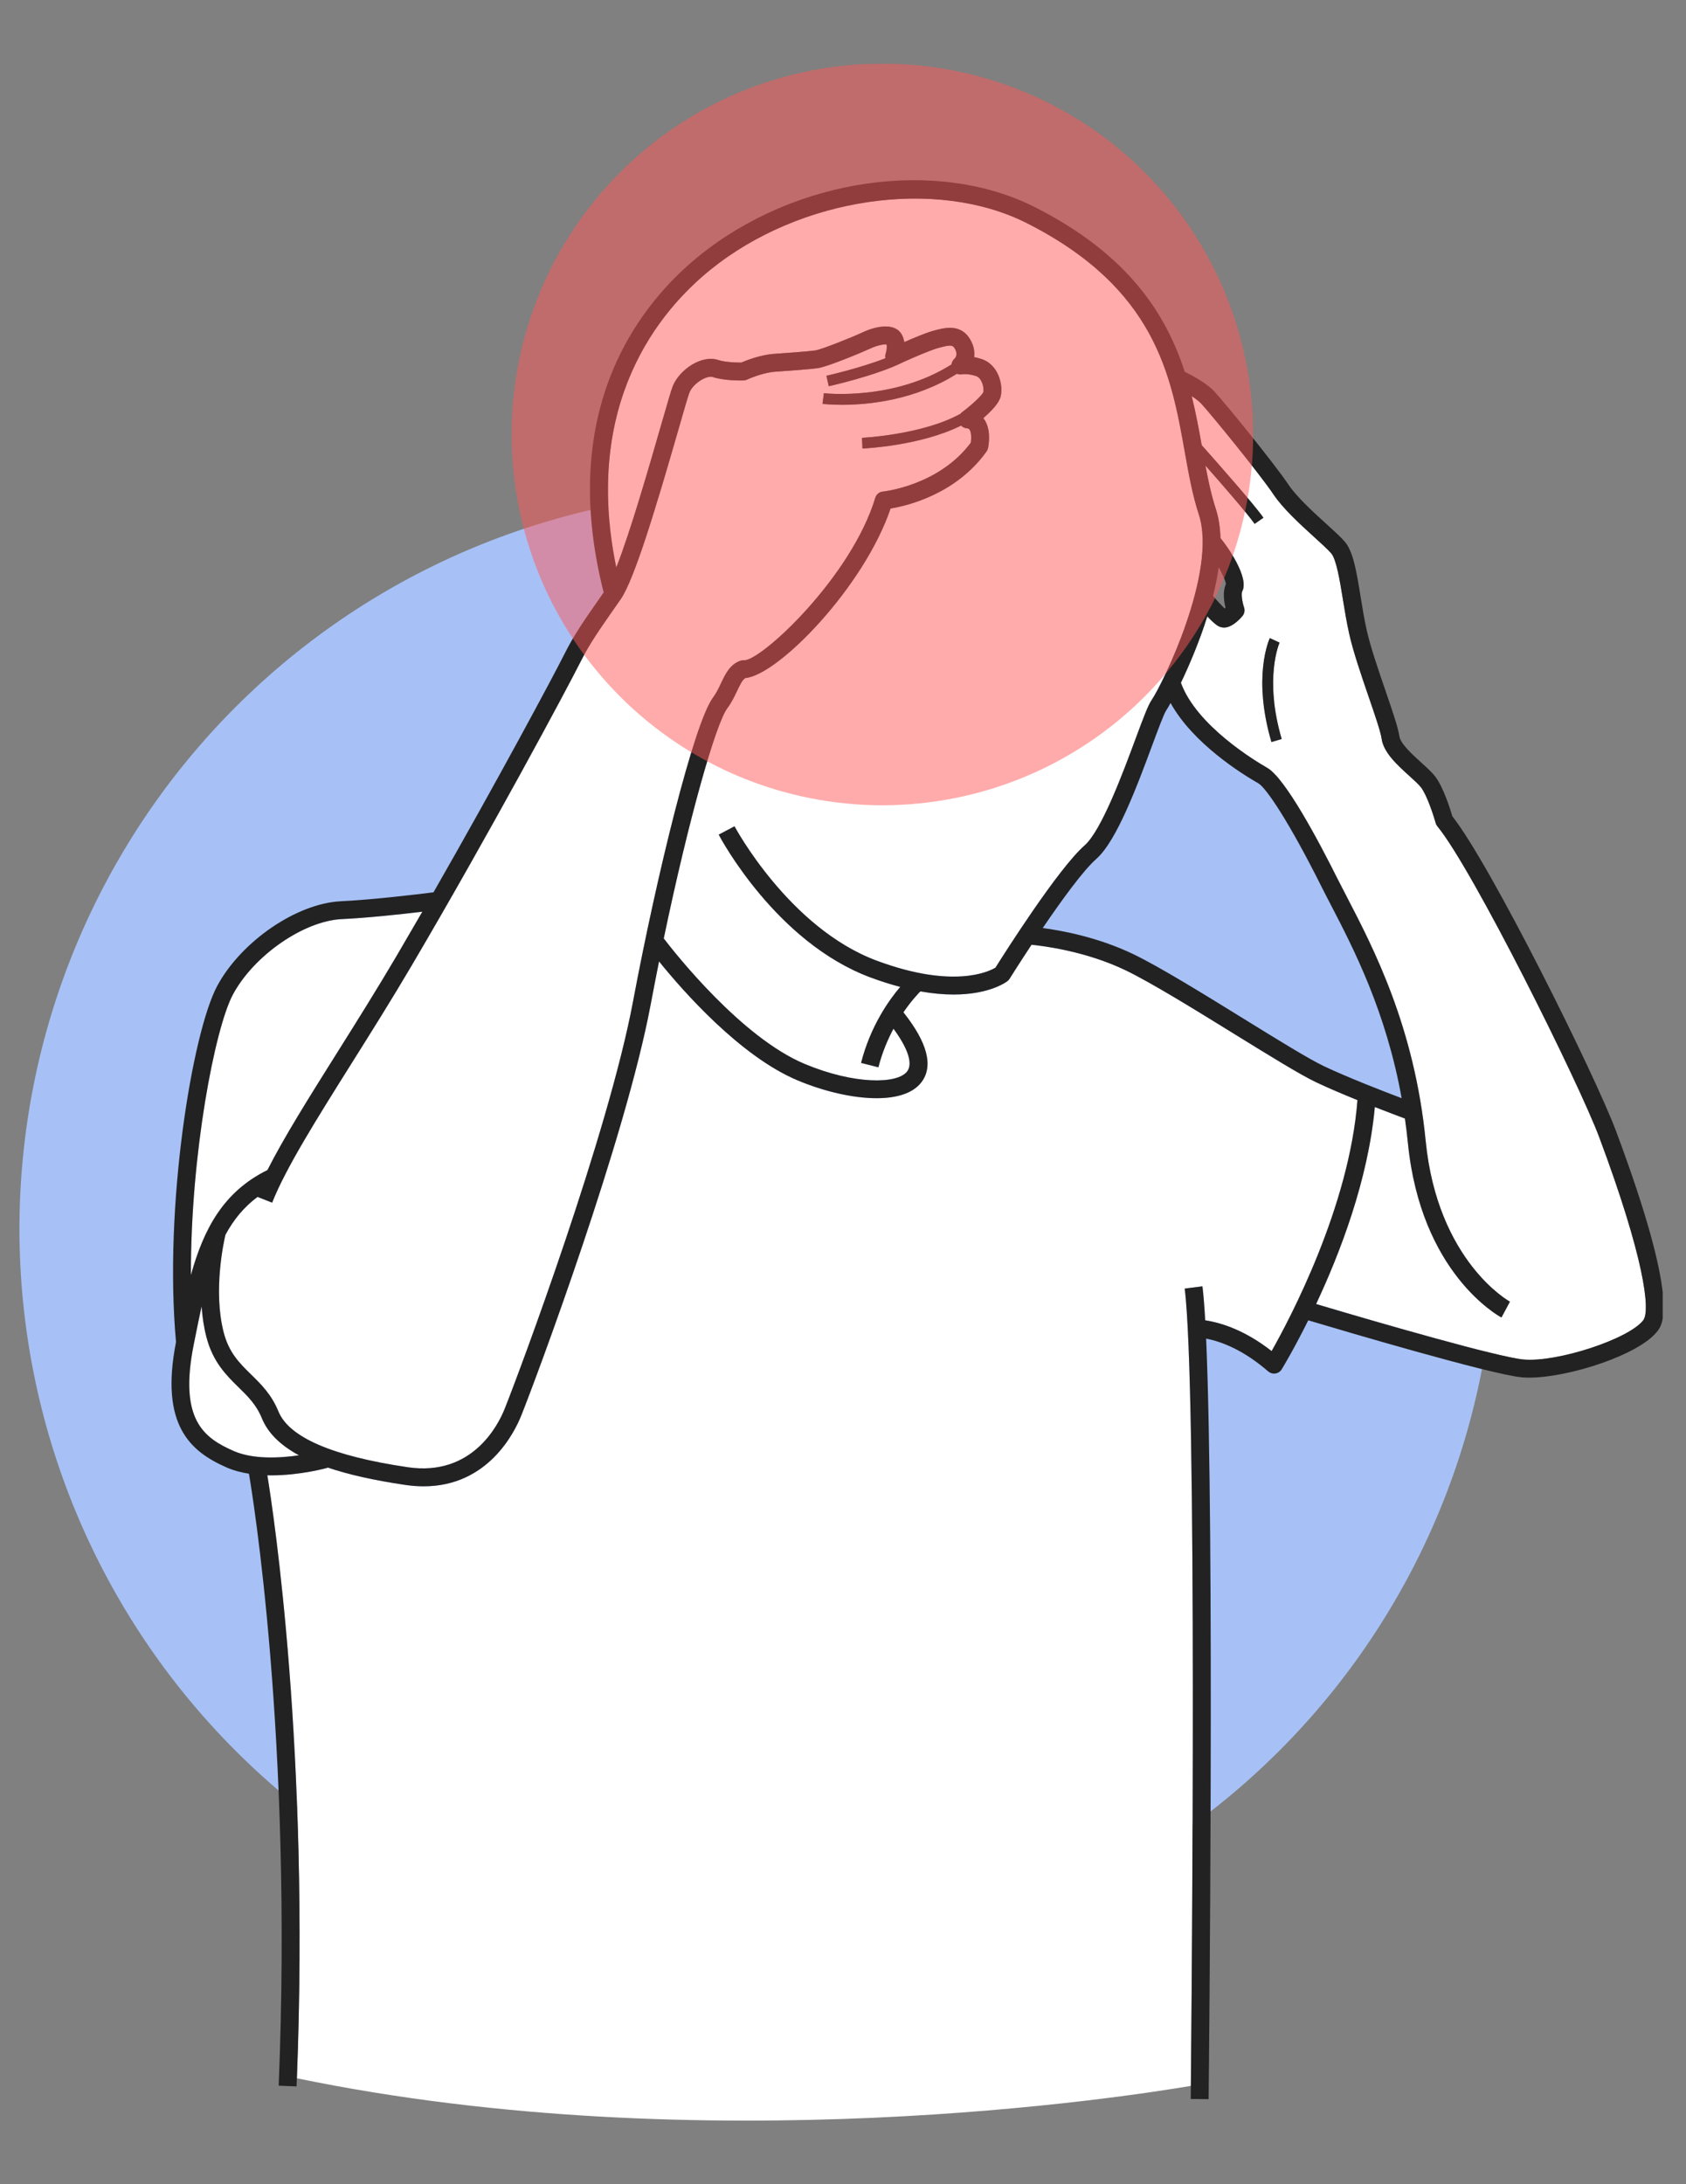
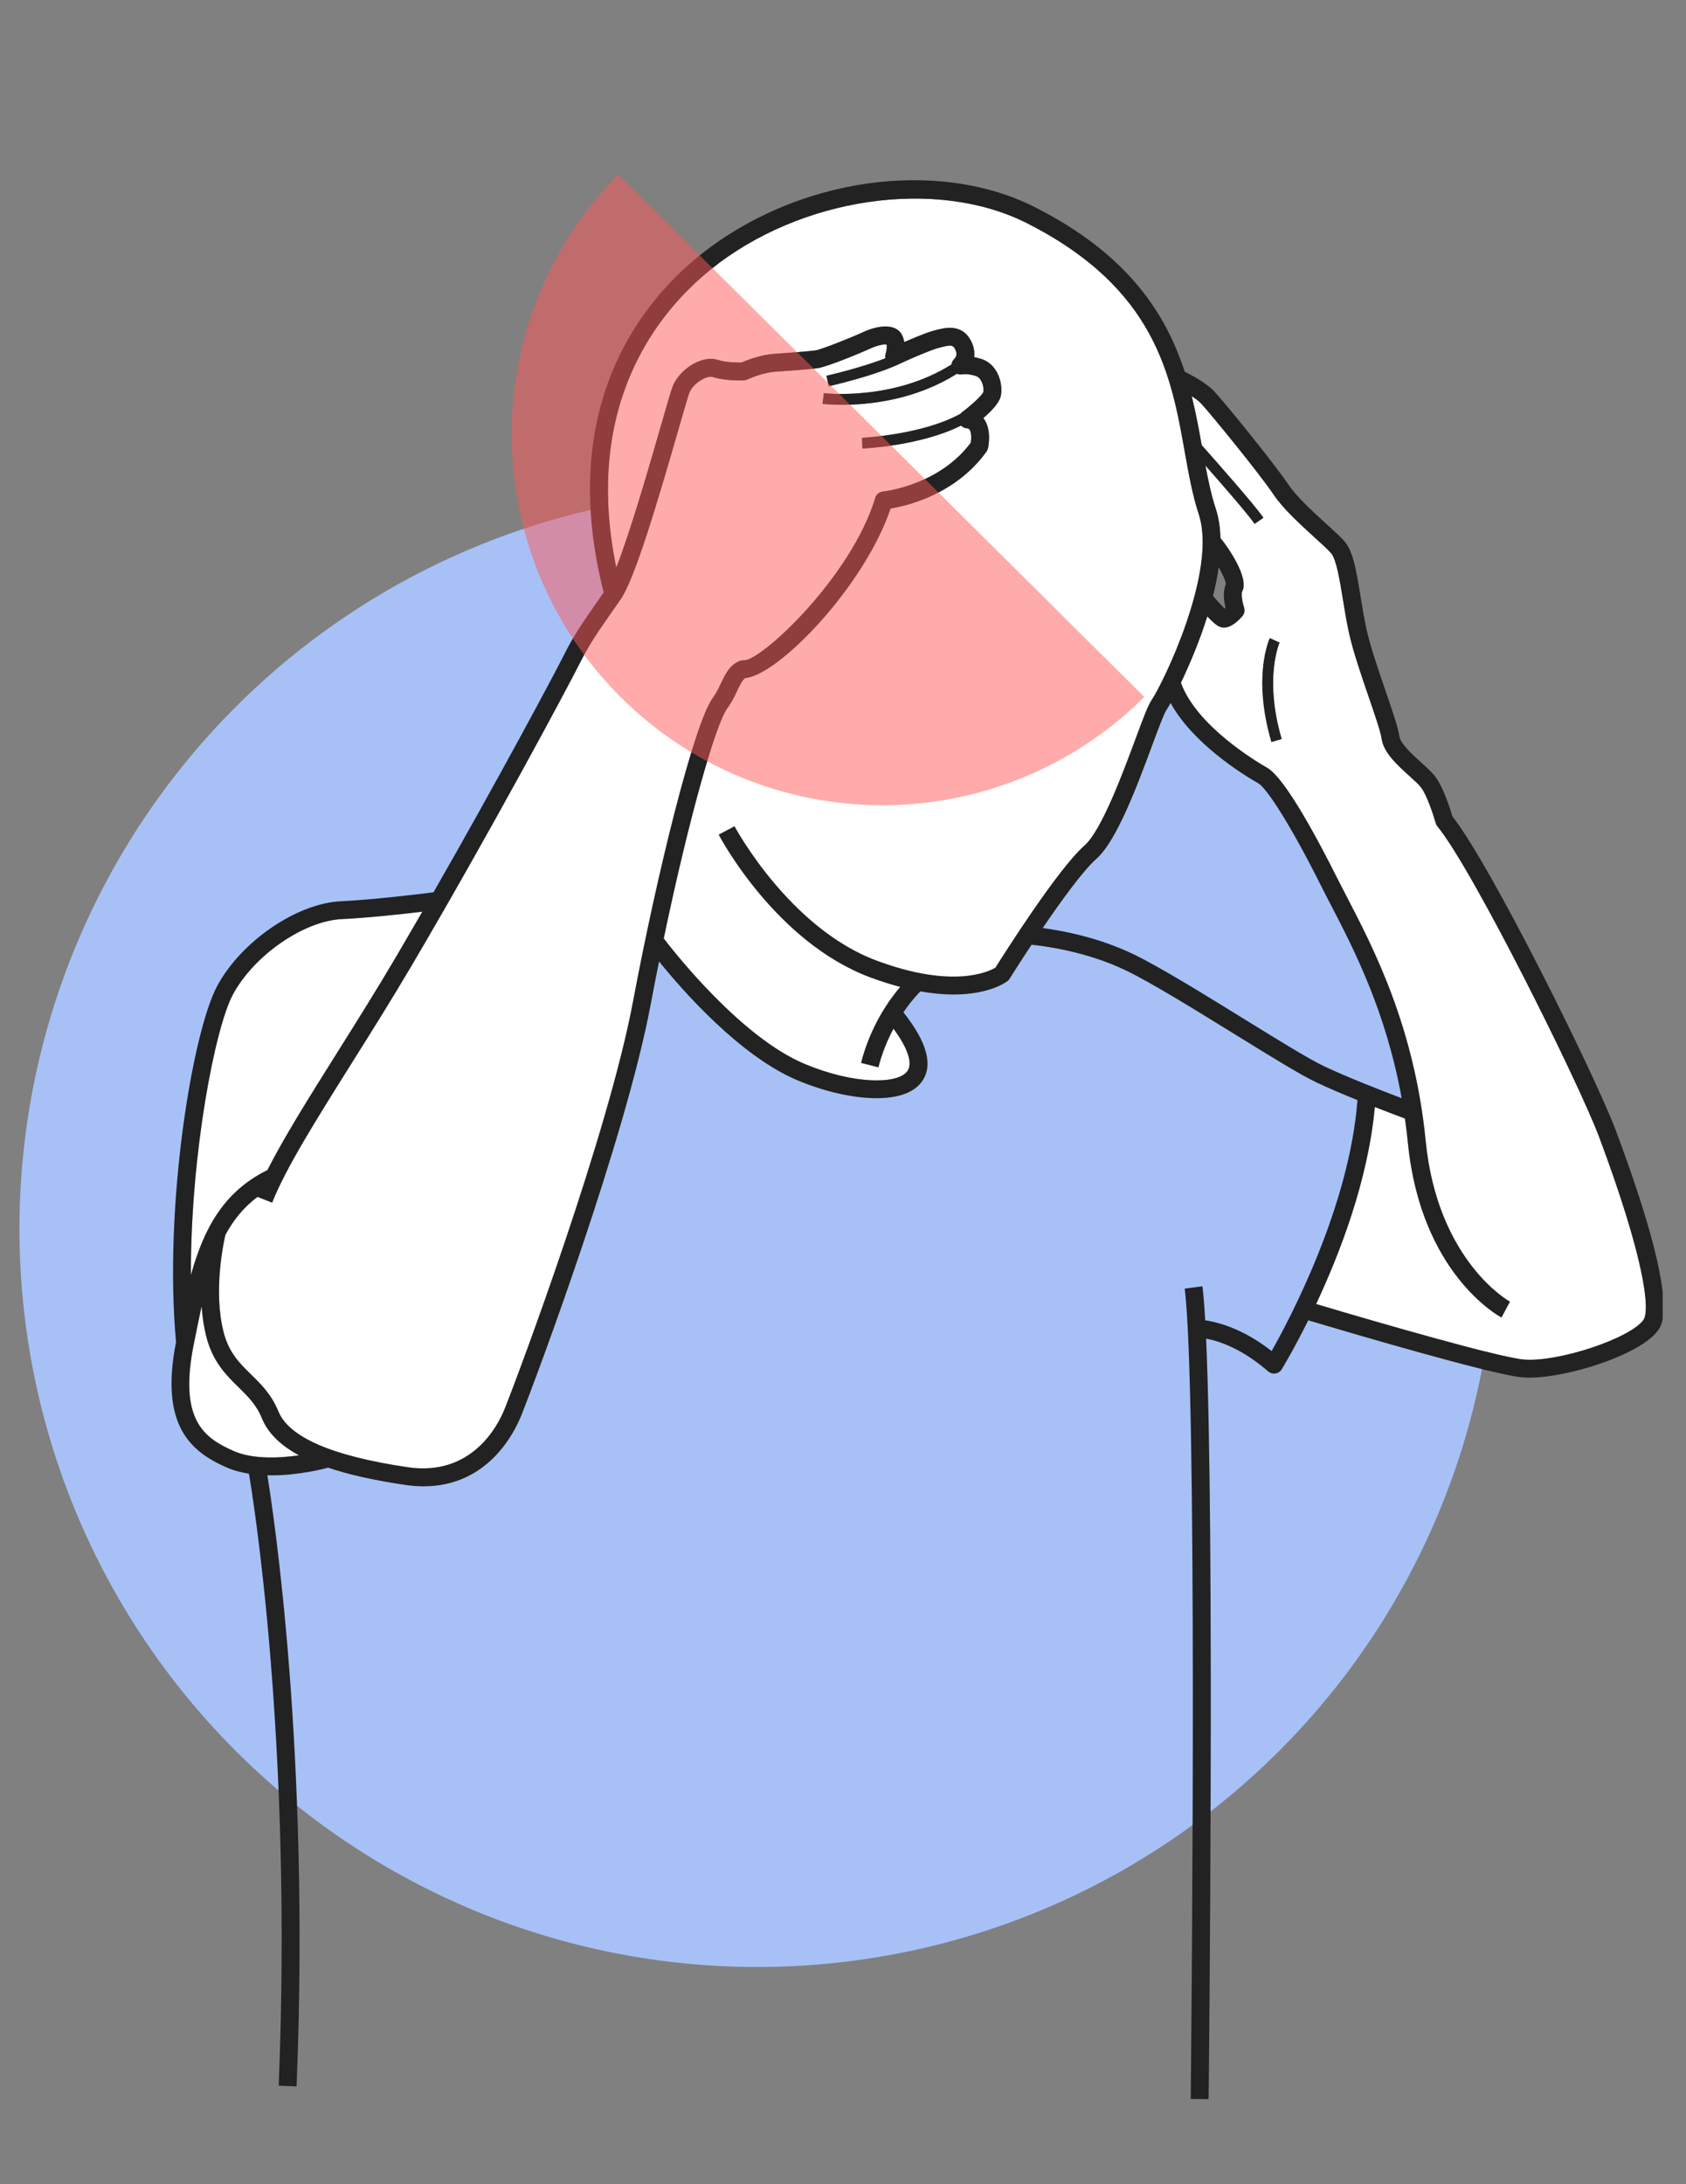
<svg xmlns="http://www.w3.org/2000/svg" version="1.0" preserveAspectRatio="xMidYMid meet" height="500" viewBox="0 0 289.5 375" zoomAndPan="magnify" width="386">
  <rect x="0" y="0" width="289.5" height="375" fill="#808080" stroke="none" />
  <defs>
    <filter id="e604168450" height="100%" width="100%" y="0%" x="0%">
      <feColorMatrix color-interpolation-filters="sRGB" values="0 0 0 0 1 0 0 0 0 1 0 0 0 0 1 0 0 0 1 0" />
    </filter>
    <clipPath id="1ba306ab49">
      <path clip-rule="nonzero" d="M 3.238 84 L 257 84 L 257 338 L 3.238 338 Z M 3.238 84" />
    </clipPath>
    <clipPath id="2cdb7962c3">
      <path clip-rule="nonzero" d="M 45 162 L 234 162 L 234 364.312 L 45 364.312 Z M 45 162" />
    </clipPath>
    <clipPath id="c94bafe875">
      <path clip-rule="nonzero" d="M 29 30 L 285.5 30 L 285.5 361 L 29 361 Z M 29 30" />
    </clipPath>
    <clipPath id="21feb0960c">
-       <path clip-rule="nonzero" d="M 87 10.922 L 216 10.922 L 216 139 L 87 139 Z M 87 10.922" />
+       <path clip-rule="nonzero" d="M 87 10.922 L 216 139 L 87 139 Z M 87 10.922" />
    </clipPath>
    <mask id="258c2af477">
      <g filter="url(#e604168450)">
        <rect fill-opacity="0.5" height="450" y="-37.5" fill="#000000" width="347.4" x="-28.95" />
      </g>
    </mask>
    <clipPath id="70ce83f37b">
      <path clip-rule="nonzero" d="M 0.688 0.922 L 128.387 0.922 L 128.387 128.566 L 0.688 128.566 Z M 0.688 0.922" />
    </clipPath>
    <clipPath id="934e9e8ecc">
      <rect height="129" y="0" width="129" x="0" />
    </clipPath>
  </defs>
  <g clip-path="url(#1ba306ab49)">
    <path fill-rule="nonzero" fill-opacity="1" d="M 256.777 210.984 C 256.777 213.059 256.727 215.133 256.621 217.203 C 256.52 219.273 256.367 221.344 256.164 223.406 C 255.961 225.469 255.707 227.527 255.402 229.578 C 255.102 231.629 254.746 233.672 254.34 235.707 C 253.938 237.742 253.48 239.762 252.977 241.773 C 252.473 243.785 251.922 245.785 251.32 247.77 C 250.719 249.754 250.066 251.723 249.367 253.676 C 248.668 255.629 247.922 257.562 247.129 259.477 C 246.336 261.395 245.496 263.289 244.609 265.164 C 243.723 267.039 242.789 268.891 241.812 270.719 C 240.836 272.547 239.812 274.352 238.746 276.133 C 237.68 277.91 236.57 279.66 235.418 281.387 C 234.27 283.109 233.074 284.805 231.84 286.473 C 230.602 288.137 229.328 289.77 228.012 291.375 C 226.695 292.977 225.344 294.547 223.949 296.082 C 222.559 297.621 221.129 299.121 219.66 300.59 C 218.195 302.055 216.691 303.484 215.156 304.875 C 213.621 306.27 212.051 307.625 210.445 308.938 C 208.844 310.254 207.211 311.531 205.543 312.766 C 203.879 314 202.184 315.195 200.457 316.348 C 198.734 317.5 196.984 318.609 195.203 319.676 C 193.426 320.742 191.621 321.762 189.793 322.738 C 187.965 323.719 186.113 324.648 184.238 325.535 C 182.363 326.422 180.469 327.262 178.551 328.059 C 176.637 328.852 174.699 329.598 172.75 330.297 C 170.797 330.992 168.828 331.645 166.844 332.246 C 164.859 332.848 162.859 333.402 160.848 333.906 C 158.836 334.41 156.812 334.863 154.781 335.27 C 152.746 335.672 150.703 336.027 148.652 336.332 C 146.602 336.637 144.543 336.891 142.48 337.094 C 140.414 337.297 138.348 337.449 136.277 337.551 C 134.203 337.652 132.133 337.703 130.059 337.703 C 127.984 337.703 125.91 337.652 123.84 337.551 C 121.77 337.449 119.703 337.297 117.637 337.094 C 115.574 336.891 113.516 336.637 111.465 336.332 C 109.414 336.027 107.371 335.672 105.336 335.27 C 103.305 334.863 101.281 334.41 99.27 333.906 C 97.258 333.402 95.258 332.848 93.273 332.246 C 91.289 331.645 89.32 330.992 87.367 330.297 C 85.414 329.598 83.48 328.852 81.566 328.059 C 79.648 327.262 77.754 326.422 75.879 325.535 C 74.004 324.648 72.152 323.719 70.324 322.738 C 68.496 321.762 66.691 320.742 64.914 319.676 C 63.133 318.609 61.383 317.5 59.656 316.348 C 57.934 315.195 56.238 314 54.574 312.766 C 52.906 311.531 51.273 310.254 49.668 308.938 C 48.066 307.625 46.496 306.27 44.961 304.875 C 43.422 303.484 41.922 302.055 40.457 300.59 C 38.988 299.121 37.559 297.621 36.168 296.082 C 34.773 294.547 33.422 292.977 32.105 291.375 C 30.789 289.77 29.512 288.137 28.277 286.473 C 27.043 284.805 25.848 283.109 24.695 281.387 C 23.543 279.66 22.434 277.91 21.371 276.133 C 20.305 274.352 19.281 272.547 18.305 270.719 C 17.324 268.891 16.395 267.039 15.508 265.164 C 14.621 263.289 13.781 261.395 12.988 259.477 C 12.191 257.562 11.445 255.629 10.75 253.676 C 10.051 251.723 9.398 249.754 8.797 247.77 C 8.195 245.785 7.641 243.785 7.137 241.773 C 6.633 239.762 6.18 237.742 5.777 235.707 C 5.371 233.672 5.016 231.629 4.711 229.578 C 4.41 227.527 4.156 225.469 3.953 223.406 C 3.746 221.344 3.594 219.273 3.492 217.203 C 3.391 215.133 3.34 213.059 3.34 210.984 C 3.34 208.91 3.391 206.84 3.492 204.77 C 3.594 202.695 3.746 200.629 3.953 198.566 C 4.156 196.5 4.41 194.445 4.711 192.391 C 5.016 190.34 5.371 188.297 5.777 186.266 C 6.18 184.23 6.633 182.207 7.137 180.195 C 7.641 178.184 8.195 176.188 8.797 174.203 C 9.398 172.219 10.051 170.25 10.75 168.297 C 11.445 166.344 12.191 164.41 12.988 162.492 C 13.781 160.578 14.621 158.684 15.508 156.809 C 16.395 154.934 17.324 153.082 18.305 151.25 C 19.281 149.422 20.305 147.617 21.371 145.84 C 22.434 144.062 23.543 142.309 24.695 140.586 C 25.848 138.859 27.043 137.164 28.277 135.5 C 29.512 133.836 30.789 132.199 32.105 130.598 C 33.422 128.992 34.773 127.426 36.168 125.887 C 37.559 124.352 38.988 122.848 40.457 121.383 C 41.922 119.918 43.422 118.488 44.961 117.094 C 46.496 115.703 48.066 114.348 49.668 113.031 C 51.273 111.715 52.906 110.441 54.574 109.207 C 56.238 107.969 57.934 106.777 59.656 105.625 C 61.383 104.473 63.133 103.363 64.914 102.297 C 66.691 101.23 68.496 100.207 70.324 99.23 C 72.152 98.254 74.004 97.32 75.879 96.434 C 77.754 95.547 79.648 94.707 81.566 93.914 C 83.48 93.121 85.414 92.375 87.367 91.676 C 89.32 90.977 91.289 90.328 93.273 89.727 C 95.258 89.121 97.258 88.57 99.27 88.066 C 101.281 87.562 103.305 87.109 105.336 86.703 C 107.371 86.297 109.414 85.945 111.465 85.641 C 113.516 85.336 115.574 85.082 117.637 84.879 C 119.703 84.676 121.77 84.523 123.84 84.422 C 125.91 84.32 127.984 84.27 130.059 84.27 C 132.133 84.27 134.203 84.32 136.277 84.422 C 138.348 84.523 140.414 84.676 142.48 84.879 C 144.543 85.082 146.602 85.336 148.652 85.641 C 150.703 85.945 152.746 86.297 154.781 86.703 C 156.812 87.109 158.836 87.562 160.848 88.066 C 162.859 88.57 164.859 89.121 166.844 89.727 C 168.828 90.328 170.797 90.977 172.75 91.676 C 174.699 92.375 176.637 93.121 178.551 93.914 C 180.469 94.707 182.363 95.547 184.238 96.434 C 186.113 97.32 187.965 98.254 189.793 99.23 C 191.621 100.207 193.426 101.23 195.203 102.297 C 196.984 103.363 198.734 104.473 200.457 105.625 C 202.184 106.777 203.879 107.969 205.543 109.207 C 207.211 110.441 208.844 111.715 210.445 113.031 C 212.051 114.348 213.621 115.703 215.156 117.094 C 216.691 118.488 218.195 119.918 219.66 121.383 C 221.129 122.848 222.559 124.352 223.949 125.887 C 225.344 127.426 226.695 128.992 228.012 130.598 C 229.328 132.199 230.602 133.836 231.84 135.5 C 233.074 137.164 234.27 138.859 235.418 140.586 C 236.57 142.309 237.68 144.062 238.746 145.84 C 239.812 147.617 240.836 149.422 241.812 151.25 C 242.789 153.082 243.723 154.934 244.609 156.809 C 245.496 158.684 246.336 160.578 247.129 162.492 C 247.922 164.41 248.668 166.344 249.367 168.297 C 250.066 170.25 250.719 172.219 251.32 174.203 C 251.922 176.188 252.473 178.184 252.977 180.195 C 253.48 182.207 253.938 184.23 254.34 186.266 C 254.746 188.297 255.102 190.34 255.402 192.391 C 255.707 194.445 255.961 196.5 256.164 198.566 C 256.367 200.629 256.52 202.695 256.621 204.77 C 256.727 206.84 256.777 208.91 256.777 210.984 Z M 256.777 210.984" fill="#a7c1f6" />
  </g>
  <path fill-rule="nonzero" fill-opacity="1" d="M 261.578 233.406 C 267.328 233.938 279.633 229.918 282.148 226.684 C 283.457 225 282.27 215.766 274.613 195.277 C 271.098 185.875 252.855 149.184 246.816 141.875 C 246.68 141.707 246.578 141.516 246.523 141.312 C 246.172 140.059 245.027 136.516 243.992 135.168 C 243.598 134.664 242.82 133.957 241.992 133.211 C 239.918 131.332 237.566 129.207 237.234 126.809 C 237.078 125.652 236.078 122.746 235.023 119.668 C 233.777 116.039 232.363 111.922 231.672 108.828 C 231.234 106.875 230.906 104.855 230.586 102.902 C 230.062 99.68 229.469 96.023 228.57 94.988 C 227.996 94.328 226.914 93.348 225.66 92.207 C 223.289 90.051 220.336 87.367 218.676 84.898 C 216.246 81.281 207.785 70.922 206.254 69.293 C 205.863 68.875 205.273 68.434 204.625 68.016 C 205.348 70.906 205.863 73.727 206.344 76.426 C 209.012 79.422 215.332 86.582 216.941 88.887 L 215.434 89.941 C 214.211 88.195 209.988 83.34 206.98 79.926 C 207.477 82.562 208.012 85.066 208.762 87.359 C 209.266 88.895 209.512 90.59 209.562 92.371 C 210.777 93.828 214.555 99.211 213.293 101.539 C 213.105 101.887 213.262 103.25 213.613 104.293 C 213.785 104.809 213.676 105.383 213.316 105.793 C 212.496 106.734 211.34 107.746 210.164 107.746 C 209.93 107.746 209.691 107.703 209.457 107.613 C 209.234 107.527 208.73 107.332 207.301 105.824 C 205.938 110.188 204.199 114.246 202.773 117.223 C 205.441 124.574 215.535 130.645 217.594 131.824 C 220.695 133.594 226.445 144.438 229.598 150.742 C 230.09 151.719 230.641 152.781 231.238 153.93 C 235.871 162.852 242.875 176.332 244.801 195.879 C 246.836 216.527 259.137 223.414 259.262 223.48 L 257.812 226.188 C 257.246 225.887 243.949 218.559 241.742 196.18 C 241.605 194.762 241.43 193.391 241.238 192.035 C 240.445 191.742 238.473 191.004 236.07 190.062 C 234.926 202.605 230.062 215.203 225.988 223.879 C 237.363 227.273 257.332 233.012 261.578 233.406 Z M 218.312 127.398 C 215.027 116.23 217.914 109.82 218.039 109.555 L 219.711 110.328 C 219.684 110.387 217.012 116.434 220.082 126.879 Z M 218.312 127.398" fill="#ffffff" />
  <path fill-rule="nonzero" fill-opacity="1" d="M 44.953 243.469 C 44.016 241.164 42.527 239.703 40.949 238.16 C 38.887 236.137 36.547 233.848 35.434 229.516 C 34.988 227.789 34.738 226.016 34.617 224.285 C 34.195 226.191 33.797 228.176 33.387 230.238 L 33.266 230.828 C 30.676 243.785 35.027 246.871 40.117 249.113 C 43.465 250.586 48.055 250.332 51.336 249.855 C 48.074 248.094 45.98 245.98 44.953 243.469 Z M 44.953 243.469" fill="#ffffff" />
  <g clip-path="url(#2cdb7962c3)">
-     <path fill-rule="nonzero" fill-opacity="1" d="M 203.418 221.23 L 206.469 220.844 C 206.645 222.254 206.805 224.234 206.941 226.676 C 209.949 227.137 213.918 228.504 218.348 231.957 C 221.453 226.473 231.691 207.18 233.086 188.875 C 230.637 187.883 228.066 186.797 225.988 185.809 C 223.273 184.52 218.039 181.285 211.98 177.543 C 205.297 173.414 197.719 168.73 193.309 166.602 C 186.402 163.27 178.977 162.383 177.121 162.203 C 174.961 165.473 173.395 167.977 173.355 168.039 C 173.262 168.188 173.145 168.32 173.008 168.43 C 172.828 168.57 169.98 170.75 163.723 170.75 C 162.074 170.75 160.176 170.586 158.039 170.207 C 157.723 170.52 156.516 171.762 155.125 173.801 C 159.246 178.984 160.301 183.012 158.238 185.77 C 156.777 187.723 153.941 188.547 150.52 188.547 C 146.398 188.547 141.43 187.355 136.992 185.5 C 127.109 181.367 117.258 170.133 113.164 165.066 C 112.68 167.477 112.199 169.945 111.727 172.453 C 107.402 195.516 92.133 236.457 89.504 243.027 C 88.297 246.043 83.727 255.176 72.742 255.18 C 71.742 255.18 70.691 255.102 69.582 254.941 C 64.246 254.156 59.82 253.164 56.234 251.941 L 56.25 252 C 55.969 252.078 51.52 253.297 46.578 253.297 C 46.355 253.297 46.133 253.289 45.906 253.285 C 47.012 260.043 53.145 300.707 50.977 356.809 C 121.086 371.293 193.543 359.98 204.48 358.113 C 204.645 341.516 205.566 238.215 203.422 221.23 Z M 203.418 221.23" fill="#ffffff" />
-   </g>
+     </g>
  <path fill-rule="nonzero" fill-opacity="1" d="M 123.797 117.301 C 124.547 115.719 125.32 114.086 127.105 113.441 C 127.312 113.367 127.531 113.336 127.75 113.355 C 127.77 113.355 127.785 113.355 127.805 113.355 C 130.77 113.355 146.113 99.16 150.289 85.473 C 150.469 84.879 150.992 84.449 151.613 84.391 C 151.707 84.383 161.195 83.391 166.699 76.004 C 166.809 75.238 166.789 74.168 166.465 73.738 C 166.414 73.672 166.332 73.559 165.996 73.535 C 165.613 73.508 165.277 73.328 165.02 73.07 C 158.129 76.52 148.543 76.988 148.09 77.008 L 148.008 75.168 C 148.117 75.16 158.375 74.66 164.926 71.035 C 165.004 70.941 165.086 70.848 165.188 70.77 C 166.922 69.48 168.629 67.867 168.848 67.312 C 169.008 66.605 168.613 64.91 167.617 64.574 C 166.195 64.09 165.199 64.266 165.188 64.266 C 164.887 64.324 164.582 64.281 164.309 64.168 C 157.047 68.758 149.035 69.5 144.617 69.5 C 142.652 69.5 141.398 69.355 141.238 69.336 L 141.461 67.508 C 141.586 67.52 153.422 68.879 163.387 62.566 C 163.43 62.199 163.59 61.848 163.887 61.594 C 164.059 61.43 164.477 60.895 164.031 60.008 C 163.637 59.215 163.355 59.117 161.02 59.77 C 159.699 60.141 156.801 61.402 155.07 62.184 C 150.473 64.48 142.652 66.234 142.301 66.312 L 141.902 64.512 C 141.973 64.496 147.633 63.227 152.031 61.508 C 151.977 61.234 151.988 60.949 152.086 60.676 C 152.195 60.367 152.348 59.637 152.223 59.125 C 151.73 59.082 150.539 59.316 149.402 59.852 C 148.34 60.352 142.215 62.941 140.43 63.207 C 138.934 63.426 133.496 63.793 133.266 63.809 C 133.242 63.812 133.215 63.812 133.188 63.812 C 133.176 63.812 131.145 63.883 128.258 65.184 C 128.074 65.266 127.875 65.312 127.676 65.316 C 127.344 65.328 124.371 65.395 122.344 64.719 C 121.457 64.426 119.074 65.699 118.375 67.422 C 118.156 67.969 117.375 70.676 116.473 73.812 C 112.777 86.641 108.973 99.453 106.57 102.902 L 105.52 104.406 C 102.844 108.238 101.23 110.551 99.73 113.531 C 97.332 118.312 84.035 143.105 70.699 165.75 C 67.266 171.586 63.773 177.145 60.395 182.52 C 54.316 192.203 49.062 200.566 46.73 206.48 L 44.223 205.492 C 41.852 207.25 40.09 209.445 38.707 212 C 38.453 213.074 36.559 221.566 38.406 228.75 C 39.309 232.25 41.152 234.055 43.102 235.965 C 44.832 237.66 46.621 239.414 47.801 242.309 C 49.621 246.777 57.098 250.004 70.031 251.902 C 81.094 253.527 85.547 244.648 86.652 241.887 C 89.266 235.359 104.43 194.711 108.707 171.887 C 112.77 150.227 119.168 124.145 122.422 119.773 C 122.988 119.008 123.402 118.137 123.797 117.301 Z M 123.797 117.301" fill="#ffffff" />
  <path fill-rule="nonzero" fill-opacity="1" d="M 68.055 164.191 C 69.547 161.652 71.039 159.09 72.516 156.531 C 68.812 156.969 63.074 157.594 58.703 157.797 C 52.16 158.105 43.594 164.035 39.992 170.746 C 36.914 176.488 32.719 198.117 32.781 218.91 C 34.965 211.07 38.312 204.629 45.918 200.887 C 48.73 195.324 53.004 188.512 57.793 180.887 C 61.16 175.527 64.641 169.988 68.055 164.191 Z M 68.055 164.191" fill="#ffffff" />
  <path fill-rule="nonzero" fill-opacity="1" d="M 186.227 145.152 C 189.137 142.594 192.789 132.758 194.969 126.879 C 196.375 123.09 197.137 121.07 197.727 120.215 C 199.594 117.5 209.074 98.172 205.844 88.316 C 204.75 84.98 204.105 81.363 203.422 77.531 C 201.082 64.402 198.426 49.523 176.371 38.336 C 160.797 30.434 137.43 33.848 122.023 46.281 C 113.281 53.332 100.008 69.152 105.82 97.422 C 108.266 91.215 111.555 79.785 113.52 72.961 C 114.656 69.02 115.262 66.93 115.531 66.266 C 116.668 63.469 120.484 60.859 123.312 61.805 C 124.457 62.184 126.359 62.25 127.293 62.25 C 130.418 60.895 132.707 60.758 133.086 60.742 C 134.645 60.637 138.844 60.336 139.977 60.168 C 141.105 60 146.539 57.805 148.094 57.07 C 150.559 55.91 153.82 55.348 154.91 57.57 C 155.094 57.949 155.211 58.344 155.273 58.73 C 156.906 58.016 158.973 57.152 160.156 56.82 C 162.172 56.254 165.168 55.414 166.781 58.633 C 167.27 59.613 167.371 60.523 167.262 61.312 C 167.676 61.387 168.125 61.5 168.605 61.664 C 171.41 62.617 172.293 66.043 171.828 68.051 C 171.562 69.199 170.199 70.617 168.84 71.785 C 168.867 71.824 168.898 71.863 168.926 71.898 C 170.301 73.738 169.719 76.629 169.648 76.953 C 169.602 77.156 169.516 77.348 169.395 77.52 C 164.148 84.844 155.824 86.828 152.922 87.309 C 148.352 100.793 133.609 115.938 127.98 116.414 C 127.465 116.734 127.051 117.613 126.574 118.613 C 126.137 119.543 125.637 120.598 124.883 121.605 C 122.934 124.227 118.324 140.289 113.973 161.121 C 115.93 163.676 127.32 178.125 138.176 182.664 C 146.629 186.199 154.102 186.172 155.777 183.93 C 156.77 182.609 155.902 179.977 153.418 176.617 C 152.422 178.477 151.477 180.699 150.828 183.242 L 147.852 182.484 C 149.469 176.133 152.691 171.648 154.574 169.434 C 152.977 169.016 151.277 168.488 149.445 167.805 C 133.32 161.793 123.801 144.047 123.406 143.297 L 126.121 141.859 C 126.211 142.035 135.504 159.332 150.52 164.926 C 163.668 169.828 169.812 166.801 170.926 166.133 C 172.367 163.836 181.672 149.156 186.227 145.152 Z M 186.227 145.152" fill="#ffffff" />
  <g clip-path="url(#c94bafe875)">
    <path fill-rule="nonzero" fill-opacity="1" d="M 249.391 140.168 C 249.039 138.98 247.836 135.125 246.422 133.293 C 245.863 132.566 245.023 131.809 244.051 130.93 C 242.535 129.559 240.457 127.68 240.281 126.391 C 240.078 124.938 239.129 122.172 237.93 118.672 C 236.707 115.113 235.324 111.086 234.668 108.156 C 234.25 106.293 233.93 104.316 233.621 102.41 C 232.918 98.086 232.363 94.668 230.891 92.973 C 230.199 92.18 229.055 91.137 227.727 89.934 C 225.477 87.891 222.676 85.344 221.227 83.184 C 218.797 79.57 210.312 69.125 208.496 67.191 C 207.195 65.809 204.84 64.52 203.426 63.82 C 200.215 53.957 193.789 43.727 177.762 35.598 C 160.902 27.043 136.652 30.531 120.094 43.891 C 110.418 51.695 95.504 69.555 103.652 101.715 L 103.004 102.648 C 100.246 106.59 98.586 108.973 96.988 112.152 C 94.984 116.145 85.34 134.168 74.434 153.199 C 71.344 153.586 63.82 154.48 58.559 154.73 C 50.945 155.086 41.402 161.621 37.285 169.293 C 33.035 177.219 28.102 207 30.223 230.41 C 27.414 244.719 32.719 249.211 38.879 251.926 C 40.086 252.457 41.398 252.801 42.746 253.016 C 43.281 256.117 50.293 298.477 47.852 358.082 L 50.922 358.207 C 50.941 357.738 50.957 357.273 50.977 356.805 C 53.145 300.707 47.012 260.043 45.906 253.285 C 46.133 253.289 46.355 253.297 46.578 253.297 C 51.52 253.297 55.969 252.078 56.25 252 L 56.234 251.941 C 59.82 253.164 64.246 254.156 69.586 254.941 C 70.691 255.102 71.742 255.18 72.742 255.18 C 83.727 255.176 88.297 246.043 89.504 243.027 C 92.133 236.457 107.402 195.516 111.727 172.453 C 112.199 169.945 112.68 167.477 113.164 165.066 C 117.258 170.133 127.109 181.367 136.992 185.5 C 141.43 187.355 146.398 188.547 150.52 188.547 C 153.941 188.547 156.777 187.723 158.238 185.77 C 160.301 183.012 159.246 178.984 155.125 173.801 C 156.516 171.762 157.723 170.52 158.039 170.207 C 160.176 170.586 162.074 170.746 163.723 170.746 C 169.98 170.746 172.828 168.57 173.008 168.43 C 173.145 168.32 173.262 168.188 173.355 168.039 C 173.395 167.977 174.961 165.473 177.121 162.203 C 178.977 162.383 186.402 163.27 193.309 166.602 C 197.719 168.73 205.297 173.414 211.98 177.543 C 218.039 181.285 223.273 184.52 225.988 185.809 C 228.066 186.797 230.637 187.883 233.086 188.875 C 231.691 207.18 221.457 226.473 218.348 231.957 C 213.918 228.504 209.949 227.137 206.941 226.676 C 206.805 224.234 206.645 222.254 206.469 220.844 L 203.422 221.23 C 205.566 238.215 204.645 341.516 204.48 358.113 C 204.469 359.484 204.461 360.27 204.457 360.363 L 207.531 360.395 C 207.578 355.988 208.57 262.832 207.102 229.82 C 209.906 230.367 213.598 231.852 217.762 235.453 C 218.043 235.695 218.402 235.828 218.77 235.828 C 218.848 235.828 218.926 235.82 219.004 235.809 C 219.449 235.738 219.844 235.477 220.078 235.094 C 220.289 234.746 222.199 231.594 224.637 226.68 C 230.664 228.48 256 235.973 261.293 236.465 C 261.695 236.5 262.129 236.52 262.59 236.52 C 269.301 236.52 281.406 232.641 284.574 228.57 C 285.535 227.332 288.461 223.57 277.492 194.203 C 273.871 184.52 255.914 148.371 249.391 140.168 Z M 45.918 200.887 C 38.312 204.629 34.965 211.07 32.781 218.91 C 32.719 198.117 36.914 176.488 39.992 170.746 C 43.594 164.035 52.16 158.105 58.703 157.797 C 63.074 157.594 68.812 156.969 72.516 156.531 C 71.039 159.09 69.547 161.652 68.055 164.191 C 64.641 169.988 61.16 175.527 57.793 180.887 C 53.004 188.512 48.73 195.324 45.918 200.887 Z M 40.117 249.113 C 35.031 246.871 30.676 243.785 33.266 230.828 L 33.387 230.238 C 33.797 228.176 34.195 226.191 34.617 224.285 C 34.738 226.016 34.988 227.789 35.434 229.516 C 36.547 233.848 38.887 236.137 40.949 238.16 C 42.527 239.703 44.016 241.164 44.957 243.469 C 45.98 245.98 48.074 248.094 51.336 249.855 C 48.055 250.332 43.465 250.586 40.117 249.113 Z M 86.652 241.887 C 85.547 244.648 81.094 253.527 70.031 251.902 C 57.098 250.004 49.621 246.777 47.801 242.309 C 46.621 239.414 44.832 237.66 43.102 235.965 C 41.148 234.055 39.309 232.25 38.406 228.75 C 36.559 221.566 38.453 213.074 38.707 212 C 40.09 209.445 41.852 207.25 44.223 205.492 L 46.73 206.48 C 49.062 200.566 54.316 192.203 60.395 182.52 C 63.773 177.145 67.266 171.586 70.699 165.75 C 84.035 143.105 97.332 118.312 99.73 113.531 C 101.23 110.551 102.844 108.238 105.52 104.406 L 106.57 102.902 C 108.973 99.453 112.777 86.641 116.473 73.812 C 117.375 70.676 118.152 67.969 118.375 67.422 C 119.074 65.699 121.457 64.426 122.344 64.719 C 124.371 65.395 127.344 65.328 127.676 65.316 C 127.875 65.312 128.074 65.266 128.258 65.18 C 131.145 63.883 133.176 63.812 133.188 63.812 C 133.215 63.812 133.242 63.812 133.266 63.809 C 133.496 63.793 138.934 63.426 140.43 63.203 C 142.215 62.941 148.34 60.352 149.402 59.852 C 150.539 59.316 151.73 59.082 152.223 59.125 C 152.348 59.637 152.195 60.367 152.086 60.676 C 151.988 60.949 151.977 61.234 152.031 61.504 C 147.633 63.227 141.973 64.496 141.902 64.512 L 142.301 66.312 C 142.652 66.234 150.473 64.48 155.07 62.184 C 156.801 61.402 159.699 60.141 161.02 59.77 C 163.352 59.117 163.637 59.211 164.031 60.008 C 164.477 60.895 164.059 61.43 163.887 61.594 C 163.59 61.848 163.43 62.199 163.383 62.566 C 153.422 68.875 141.586 67.52 141.461 67.504 L 141.234 69.336 C 141.398 69.355 142.652 69.5 144.617 69.5 C 149.035 69.5 157.047 68.758 164.309 64.168 C 164.582 64.281 164.887 64.324 165.188 64.266 C 165.199 64.266 166.195 64.09 167.617 64.574 C 168.613 64.91 169.008 66.605 168.848 67.312 C 168.629 67.867 166.922 69.48 165.188 70.77 C 165.086 70.848 165.004 70.941 164.926 71.035 C 158.375 74.66 148.117 75.16 148.008 75.168 L 148.09 77.008 C 148.543 76.988 158.125 76.52 165.02 73.066 C 165.277 73.328 165.613 73.508 165.996 73.535 C 166.332 73.559 166.414 73.672 166.465 73.738 C 166.789 74.168 166.809 75.238 166.695 76.004 C 161.195 83.391 151.707 84.383 151.613 84.391 C 150.992 84.449 150.469 84.875 150.289 85.473 C 146.113 99.16 130.77 113.355 127.805 113.355 C 127.785 113.355 127.77 113.355 127.75 113.355 C 127.531 113.336 127.312 113.367 127.105 113.441 C 125.32 114.086 124.547 115.719 123.797 117.301 C 123.402 118.137 122.988 119.008 122.418 119.773 C 119.168 124.145 112.77 150.227 108.707 171.887 C 104.43 194.711 89.266 235.359 86.652 241.887 Z M 170.926 166.133 C 169.812 166.801 163.672 169.828 150.52 164.926 C 135.508 159.332 126.211 142.035 126.121 141.859 L 123.406 143.297 C 123.801 144.047 133.32 161.797 149.445 167.805 C 151.277 168.488 152.977 169.016 154.574 169.438 C 152.691 171.648 149.469 176.133 147.852 182.484 L 150.828 183.242 C 151.477 180.699 152.422 178.477 153.418 176.617 C 155.902 179.977 156.77 182.609 155.777 183.93 C 154.102 186.172 146.629 186.199 138.176 182.664 C 127.32 178.125 115.93 163.676 113.973 161.121 C 118.324 140.289 122.934 124.227 124.883 121.605 C 125.637 120.598 126.137 119.543 126.574 118.613 C 127.051 117.613 127.465 116.734 127.98 116.414 C 133.609 115.938 148.352 100.793 152.922 87.309 C 155.824 86.828 164.148 84.844 169.395 77.52 C 169.516 77.348 169.602 77.156 169.648 76.953 C 169.719 76.629 170.301 73.738 168.926 71.898 C 168.898 71.863 168.867 71.824 168.84 71.785 C 170.199 70.617 171.562 69.199 171.828 68.051 C 172.293 66.043 171.41 62.617 168.605 61.664 C 168.125 61.5 167.676 61.391 167.262 61.312 C 167.371 60.523 167.27 59.613 166.781 58.633 C 165.168 55.414 162.172 56.254 160.156 56.82 C 158.973 57.152 156.906 58.016 155.273 58.73 C 155.211 58.344 155.094 57.949 154.91 57.57 C 153.82 55.348 150.559 55.91 148.094 57.07 C 146.539 57.805 141.105 60 139.977 60.168 C 138.844 60.336 134.645 60.637 133.086 60.742 C 132.707 60.758 130.418 60.895 127.293 62.25 C 126.359 62.25 124.457 62.184 123.312 61.805 C 120.484 60.859 116.668 63.469 115.531 66.266 C 115.262 66.93 114.656 69.02 113.52 72.965 C 111.555 79.785 108.266 91.215 105.82 97.422 C 100.008 69.152 113.281 53.332 122.023 46.281 C 137.43 33.848 160.797 30.434 176.371 38.336 C 198.426 49.527 201.082 64.406 203.422 77.531 C 204.105 81.363 204.75 84.98 205.844 88.316 C 209.074 98.172 199.594 117.5 197.727 120.215 C 197.137 121.07 196.375 123.09 194.969 126.879 C 192.789 132.758 189.137 142.594 186.227 145.152 C 181.672 149.156 172.367 163.836 170.926 166.133 Z M 210.43 104.34 C 210.383 104.387 210.332 104.43 210.285 104.469 C 209.777 103.988 208.984 103.129 208.285 102.32 C 208.695 100.676 209.035 99.023 209.262 97.391 C 209.902 98.543 210.445 99.703 210.496 100.27 C 209.918 101.547 210.16 103.234 210.43 104.34 Z M 188.254 147.457 C 191.746 144.387 195.273 134.887 197.848 127.949 C 198.836 125.289 199.855 122.535 200.258 121.953 C 200.402 121.742 200.664 121.305 201 120.695 C 204.836 127.648 213.266 132.887 216.07 134.488 C 217.398 135.25 221.336 141.086 226.852 152.113 C 227.348 153.105 227.906 154.184 228.512 155.344 C 232.402 162.832 237.992 173.625 240.676 188.543 C 237.535 187.355 231.363 184.961 227.309 183.035 C 224.742 181.816 219.328 178.473 213.594 174.93 C 206.848 170.762 199.199 166.035 194.645 163.836 C 188.562 160.898 182.266 159.754 179.047 159.328 C 182.219 154.66 185.977 149.461 188.254 147.457 Z M 241.234 192.035 C 241.43 193.391 241.605 194.762 241.742 196.18 C 243.949 218.559 257.246 225.887 257.812 226.188 L 259.262 223.48 C 259.137 223.414 246.836 216.527 244.801 195.879 C 242.875 176.332 235.871 162.852 231.238 153.93 C 230.641 152.781 230.09 151.719 229.598 150.742 C 226.445 144.434 220.695 133.594 217.594 131.824 C 215.535 130.645 205.441 124.574 202.773 117.223 C 204.199 114.246 205.938 110.188 207.301 105.824 C 208.73 107.332 209.234 107.527 209.457 107.613 C 209.691 107.703 209.93 107.746 210.164 107.746 C 211.34 107.746 212.496 106.734 213.316 105.793 C 213.676 105.379 213.785 104.809 213.613 104.293 C 213.262 103.25 213.105 101.887 213.293 101.539 C 214.555 99.211 210.777 93.828 209.562 92.371 C 209.512 90.59 209.266 88.895 208.762 87.359 C 208.012 85.066 207.477 82.562 206.98 79.926 C 209.988 83.34 214.211 88.195 215.434 89.941 L 216.941 88.887 C 215.332 86.582 209.012 79.422 206.344 76.426 C 205.863 73.727 205.348 70.906 204.625 68.016 C 205.273 68.434 205.863 68.875 206.254 69.293 C 207.785 70.922 216.246 81.281 218.676 84.898 C 220.336 87.367 223.289 90.051 225.66 92.207 C 226.914 93.348 227.996 94.328 228.57 94.988 C 229.469 96.023 230.062 99.68 230.586 102.902 C 230.906 104.855 231.234 106.875 231.672 108.828 C 232.363 111.922 233.777 116.039 235.023 119.668 C 236.078 122.746 237.078 125.652 237.234 126.809 C 237.566 129.207 239.918 131.332 241.992 133.211 C 242.816 133.957 243.598 134.664 243.988 135.168 C 245.027 136.516 246.172 140.059 246.523 141.309 C 246.578 141.516 246.68 141.707 246.816 141.871 C 252.855 149.184 271.098 185.875 274.613 195.277 C 282.27 215.766 283.457 225 282.148 226.684 C 279.633 229.918 267.328 233.938 261.578 233.406 C 257.332 233.012 237.363 227.273 225.988 223.879 C 230.062 215.203 234.926 202.605 236.07 190.062 C 238.473 191.004 240.445 191.742 241.234 192.035 Z M 241.234 192.035" fill="#222222" />
  </g>
  <path fill-rule="nonzero" fill-opacity="1" d="M 219.711 110.328 L 218.039 109.555 C 217.914 109.82 215.027 116.23 218.312 127.398 L 220.082 126.879 C 217.012 116.434 219.684 110.387 219.711 110.328 Z M 219.711 110.328" fill="#222222" />
  <g clip-path="url(#21feb0960c)">
    <g mask="url(#258c2af477)">
      <g transform="matrix(1, 0, 0, 1, 87, 10)">
        <g clip-path="url(#934e9e8ecc)">
          <g clip-path="url(#70ce83f37b)">
            <path fill-rule="nonzero" fill-opacity="1" d="M 128.176 64.586 C 128.176 65.629 128.148 66.672 128.098 67.711 C 128.047 68.75 127.969 69.789 127.867 70.828 C 127.766 71.863 127.637 72.898 127.484 73.93 C 127.332 74.961 127.152 75.984 126.949 77.008 C 126.746 78.031 126.52 79.047 126.266 80.055 C 126.012 81.066 125.734 82.07 125.434 83.066 C 125.129 84.066 124.805 85.055 124.453 86.035 C 124.102 87.016 123.727 87.988 123.328 88.949 C 122.93 89.914 122.508 90.867 122.062 91.809 C 121.617 92.75 121.148 93.68 120.656 94.598 C 120.164 95.516 119.652 96.422 119.117 97.316 C 118.582 98.211 118.023 99.09 117.445 99.957 C 116.867 100.824 116.266 101.676 115.645 102.512 C 115.023 103.348 114.383 104.172 113.723 104.977 C 113.062 105.781 112.383 106.57 111.68 107.344 C 110.98 108.113 110.262 108.867 109.527 109.605 C 108.789 110.344 108.035 111.059 107.266 111.762 C 106.492 112.461 105.703 113.141 104.898 113.801 C 104.094 114.461 103.27 115.102 102.434 115.723 C 101.598 116.344 100.746 116.945 99.879 117.523 C 99.012 118.102 98.133 118.66 97.238 119.195 C 96.344 119.73 95.438 120.242 94.52 120.734 C 93.602 121.227 92.672 121.695 91.73 122.141 C 90.789 122.586 89.836 123.008 88.871 123.406 C 87.91 123.805 86.938 124.18 85.957 124.531 C 84.977 124.883 83.988 125.207 82.988 125.512 C 81.992 125.812 80.988 126.09 79.977 126.344 C 78.969 126.598 77.953 126.824 76.93 127.027 C 75.906 127.23 74.883 127.41 73.852 127.562 C 72.82 127.715 71.785 127.844 70.75 127.945 C 69.711 128.047 68.672 128.125 67.633 128.176 C 66.594 128.227 65.551 128.254 64.508 128.254 C 63.469 128.254 62.426 128.227 61.387 128.176 C 60.344 128.125 59.305 128.047 58.27 127.945 C 57.23 127.844 56.199 127.715 55.168 127.562 C 54.137 127.41 53.109 127.23 52.09 127.027 C 51.066 126.824 50.051 126.598 49.039 126.344 C 48.027 126.09 47.023 125.812 46.027 125.512 C 45.031 125.207 44.043 124.883 43.062 124.531 C 42.078 124.18 41.109 123.805 40.145 123.406 C 39.184 123.008 38.23 122.586 37.289 122.141 C 36.348 121.695 35.418 121.227 34.496 120.734 C 33.578 120.242 32.672 119.73 31.777 119.195 C 30.887 118.66 30.004 118.102 29.137 117.523 C 28.273 116.945 27.422 116.344 26.582 115.723 C 25.746 115.102 24.926 114.461 24.121 113.801 C 23.316 113.141 22.527 112.461 21.754 111.762 C 20.98 111.059 20.227 110.344 19.492 109.605 C 18.754 108.867 18.035 108.113 17.336 107.344 C 16.637 106.57 15.957 105.781 15.297 104.977 C 14.633 104.172 13.992 103.348 13.371 102.512 C 12.75 101.676 12.152 100.824 11.574 99.957 C 10.996 99.09 10.438 98.211 9.902 97.316 C 9.367 96.422 8.852 95.516 8.359 94.598 C 7.871 93.68 7.402 92.75 6.957 91.809 C 6.512 90.867 6.09 89.914 5.691 88.949 C 5.293 87.988 4.918 87.016 4.566 86.035 C 4.215 85.055 3.887 84.066 3.586 83.066 C 3.281 82.07 3.004 81.066 2.75 80.055 C 2.5 79.047 2.27 78.031 2.066 77.008 C 1.863 75.984 1.688 74.961 1.531 73.93 C 1.379 72.898 1.254 71.863 1.148 70.828 C 1.047 69.789 0.973 68.75 0.922 67.711 C 0.871 66.672 0.844 65.629 0.844 64.586 C 0.844 63.547 0.871 62.504 0.922 61.465 C 0.973 60.422 1.047 59.383 1.152 58.348 C 1.254 57.309 1.379 56.277 1.531 55.246 C 1.688 54.215 1.863 53.188 2.066 52.168 C 2.27 51.145 2.5 50.129 2.75 49.117 C 3.004 48.105 3.281 47.102 3.586 46.105 C 3.887 45.109 4.215 44.121 4.566 43.141 C 4.918 42.156 5.293 41.188 5.691 40.223 C 6.09 39.262 6.512 38.309 6.957 37.367 C 7.402 36.426 7.871 35.496 8.359 34.574 C 8.852 33.656 9.367 32.75 9.902 31.855 C 10.438 30.965 10.996 30.082 11.574 29.215 C 12.152 28.352 12.75 27.5 13.371 26.66 C 13.992 25.824 14.633 25.004 15.297 24.199 C 15.957 23.395 16.637 22.605 17.336 21.832 C 18.035 21.059 18.754 20.305 19.492 19.57 C 20.227 18.832 20.98 18.113 21.754 17.414 C 22.527 16.715 23.316 16.035 24.121 15.375 C 24.926 14.711 25.746 14.07 26.582 13.449 C 27.422 12.832 28.273 12.23 29.137 11.652 C 30.004 11.074 30.887 10.516 31.777 9.98 C 32.672 9.445 33.578 8.93 34.496 8.441 C 35.418 7.949 36.348 7.48 37.289 7.035 C 38.23 6.59 39.184 6.168 40.145 5.77 C 41.109 5.371 42.078 4.996 43.062 4.645 C 44.043 4.293 45.031 3.965 46.027 3.664 C 47.023 3.359 48.027 3.082 49.039 2.828 C 50.051 2.578 51.066 2.348 52.09 2.145 C 53.109 1.941 54.137 1.766 55.168 1.609 C 56.199 1.457 57.23 1.332 58.27 1.23 C 59.305 1.125 60.344 1.051 61.387 1 C 62.426 0.949 63.469 0.922 64.508 0.922 C 65.551 0.922 66.594 0.949 67.633 1 C 68.672 1.051 69.711 1.125 70.75 1.23 C 71.785 1.332 72.82 1.457 73.852 1.609 C 74.883 1.766 75.906 1.941 76.93 2.145 C 77.953 2.348 78.969 2.578 79.977 2.828 C 80.988 3.082 81.992 3.359 82.988 3.664 C 83.988 3.965 84.977 4.293 85.957 4.645 C 86.938 4.996 87.91 5.371 88.871 5.77 C 89.836 6.168 90.789 6.59 91.73 7.035 C 92.672 7.48 93.602 7.949 94.52 8.441 C 95.438 8.93 96.344 9.445 97.238 9.98 C 98.133 10.516 99.012 11.074 99.879 11.652 C 100.746 12.23 101.598 12.832 102.434 13.449 C 103.27 14.07 104.094 14.711 104.898 15.375 C 105.703 16.035 106.492 16.715 107.266 17.414 C 108.035 18.113 108.789 18.832 109.527 19.57 C 110.262 20.305 110.98 21.059 111.68 21.832 C 112.383 22.605 113.062 23.395 113.723 24.199 C 114.383 25.004 115.023 25.824 115.645 26.66 C 116.266 27.5 116.867 28.352 117.445 29.215 C 118.023 30.082 118.582 30.965 119.117 31.855 C 119.652 32.75 120.164 33.656 120.656 34.574 C 121.148 35.496 121.617 36.426 122.062 37.367 C 122.508 38.309 122.93 39.262 123.328 40.223 C 123.727 41.188 124.102 42.156 124.453 43.141 C 124.805 44.121 125.129 45.109 125.434 46.105 C 125.734 47.102 126.012 48.105 126.266 49.117 C 126.52 50.129 126.746 51.145 126.949 52.168 C 127.152 53.188 127.332 54.215 127.484 55.246 C 127.637 56.277 127.766 57.309 127.867 58.348 C 127.969 59.383 128.047 60.422 128.098 61.465 C 128.148 62.504 128.176 63.547 128.176 64.586 Z M 128.176 64.586" fill="#ff5757" />
          </g>
        </g>
      </g>
    </g>
  </g>
</svg>